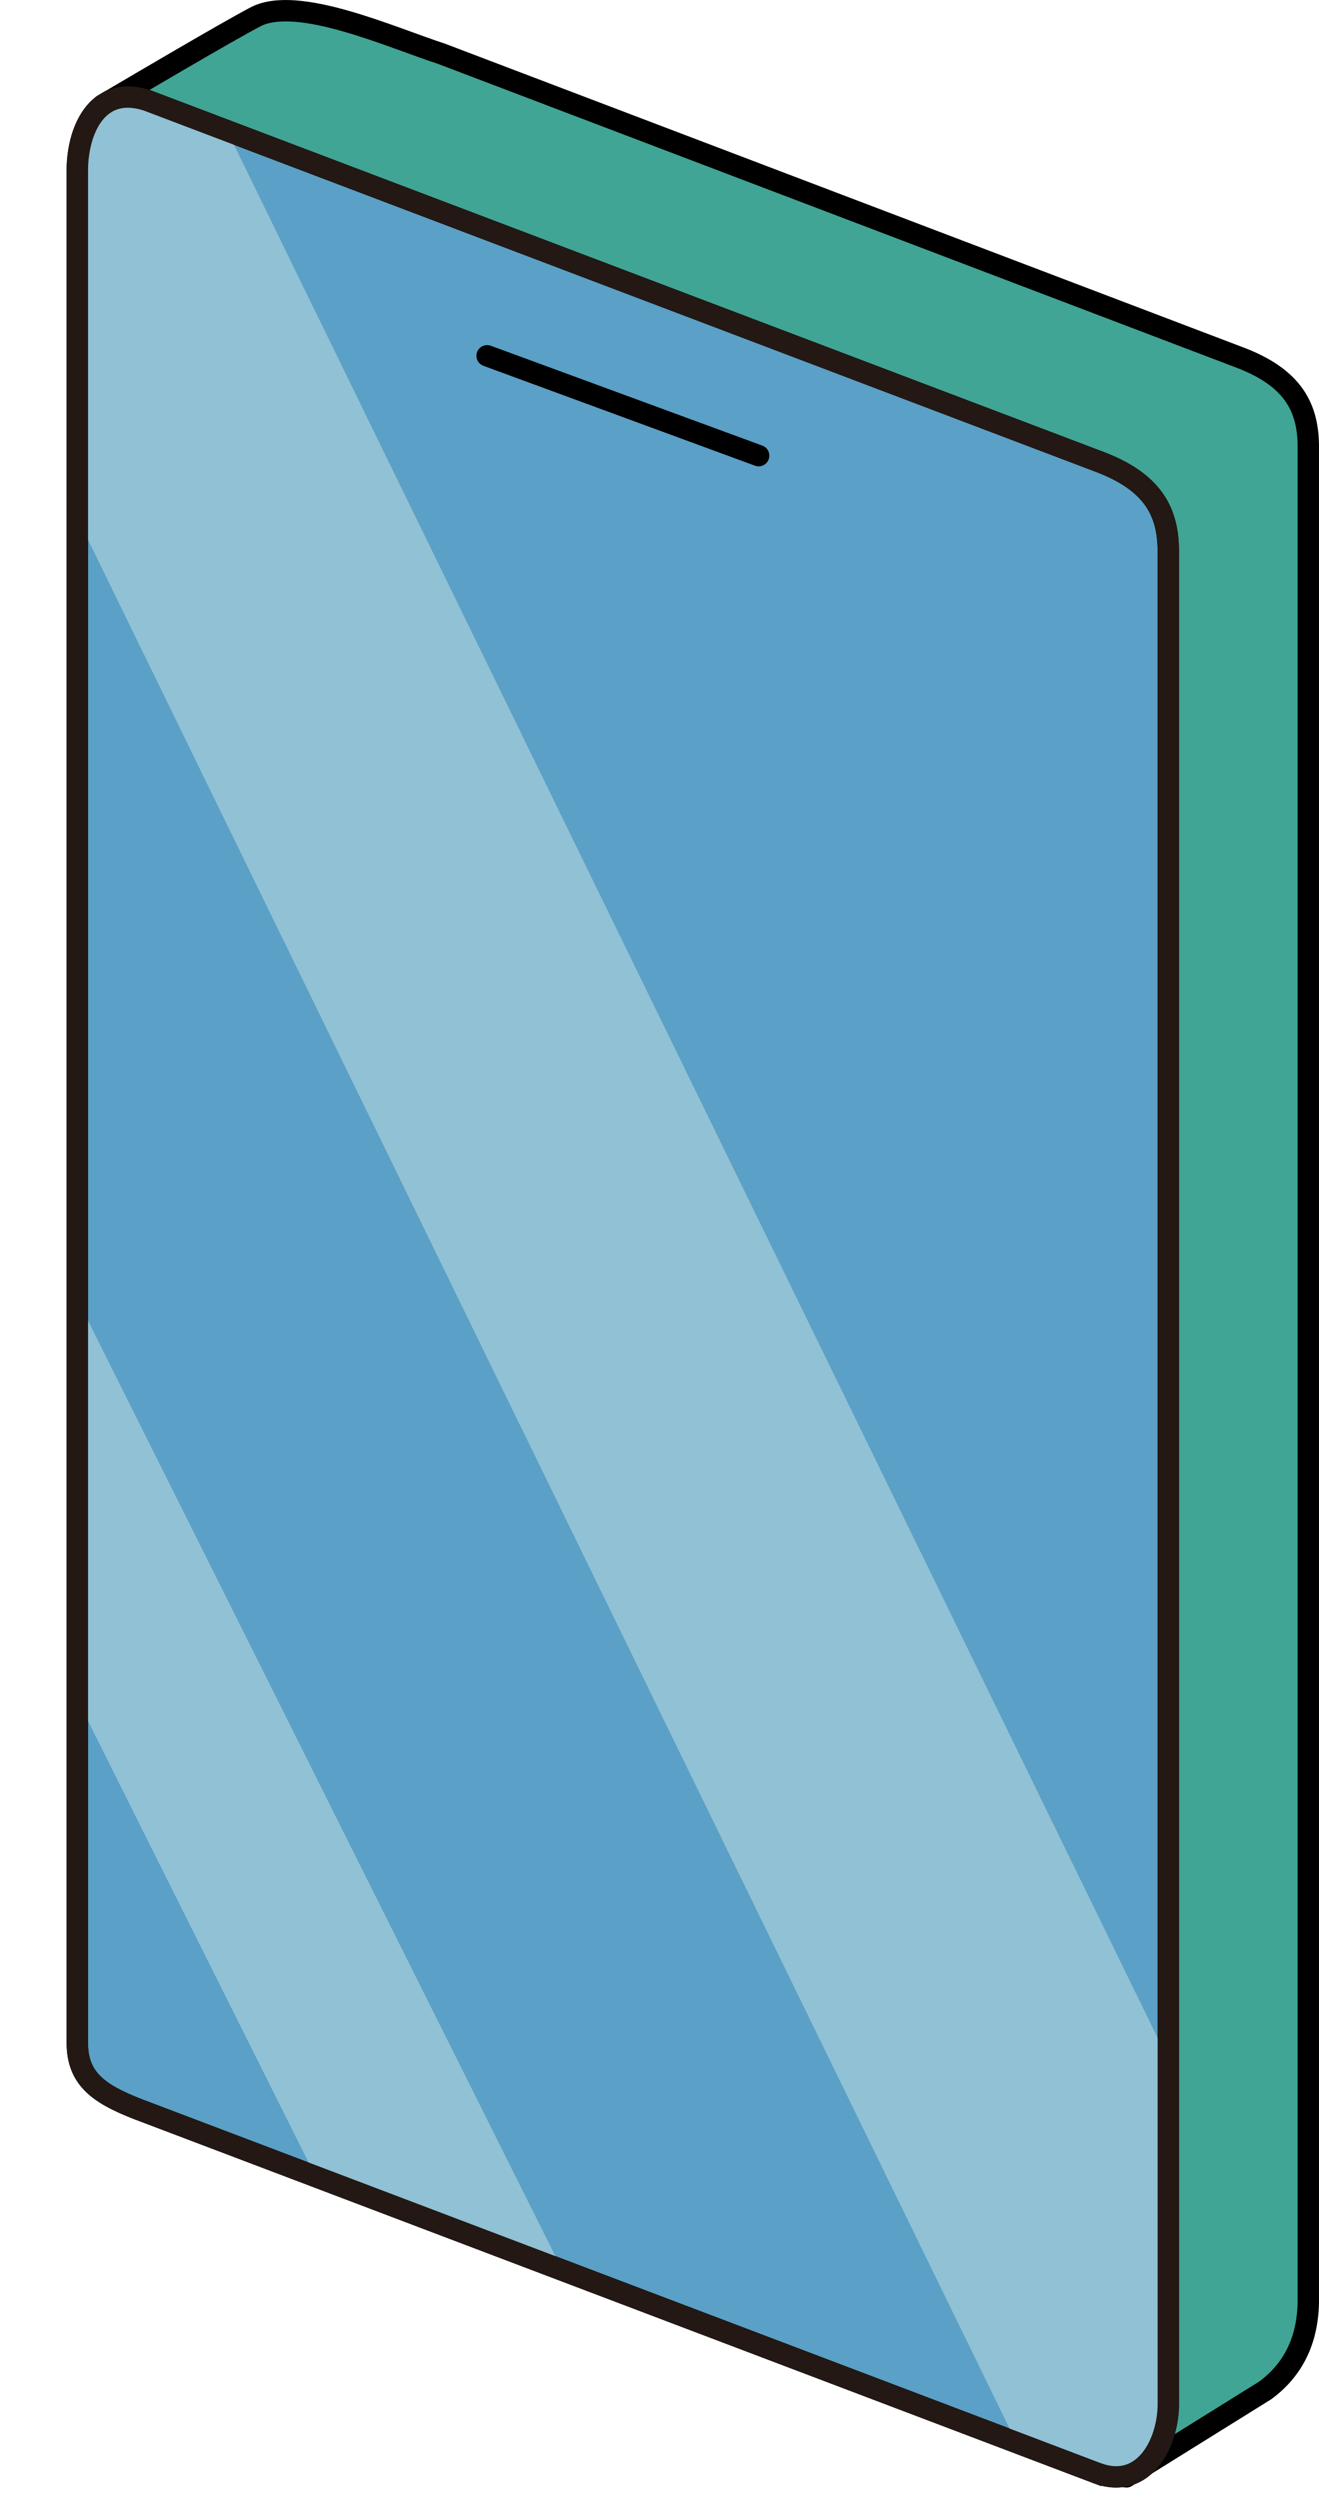
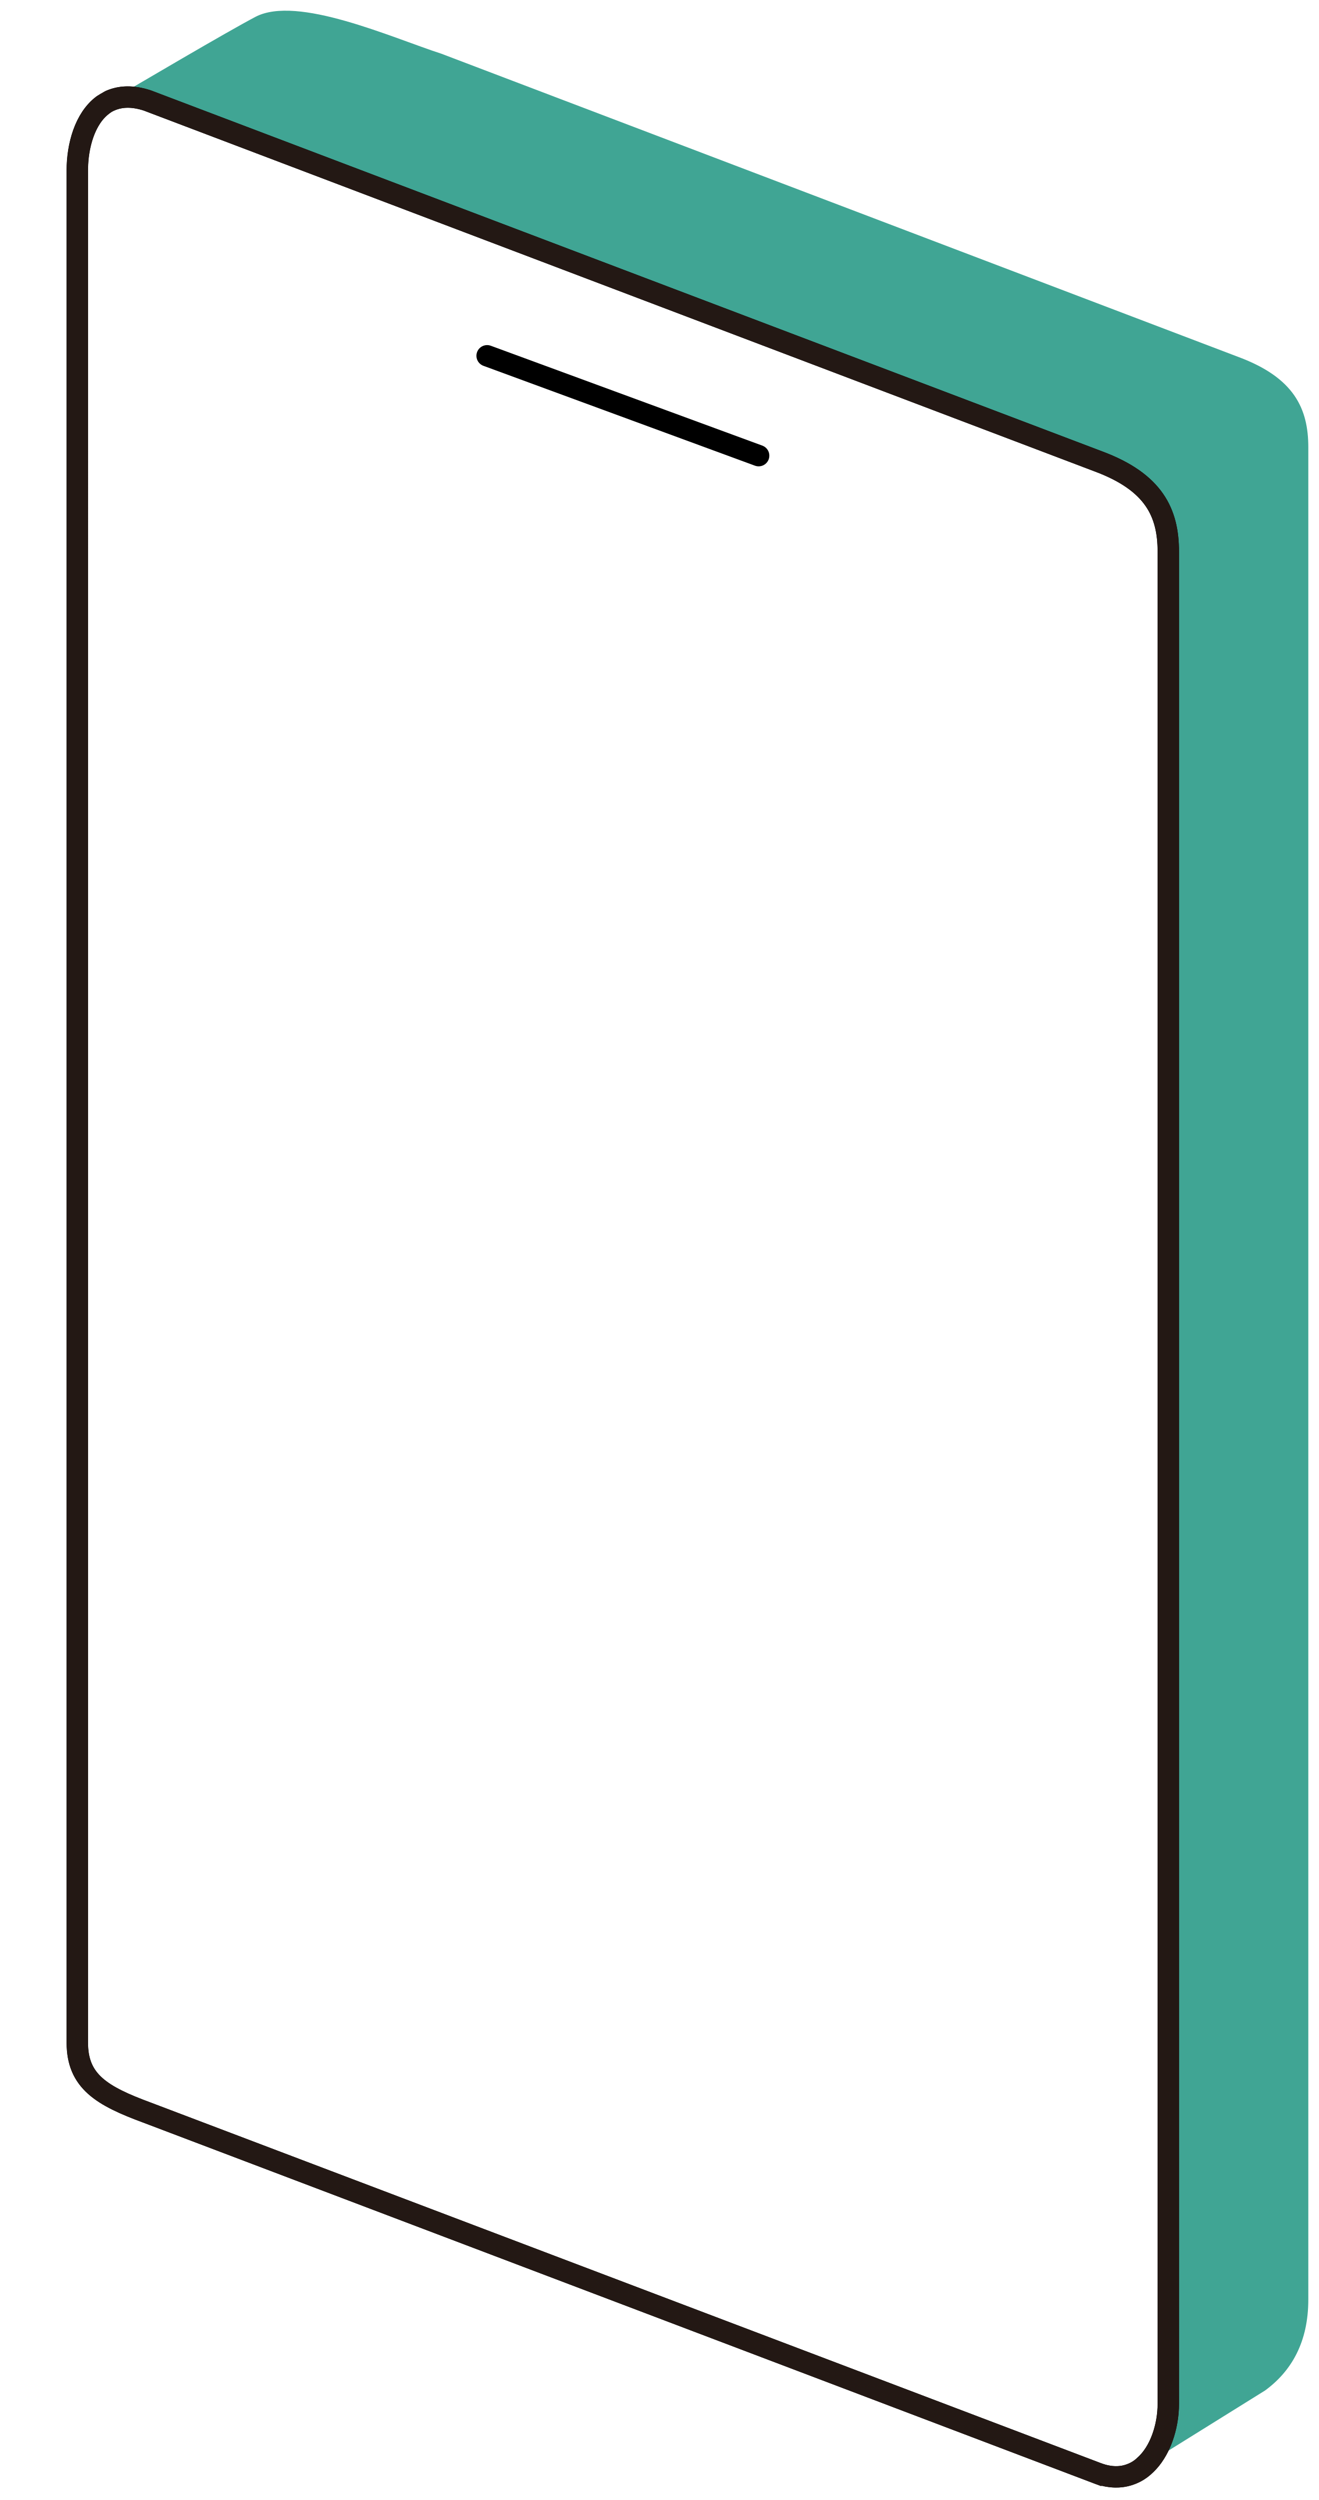
<svg xmlns="http://www.w3.org/2000/svg" id="_レイヤー_2" width="89.229" height="169.072" viewBox="0 0 89.229 169.072">
  <defs>
    <clipPath id="clippath">
-       <path d="M74.315,167.296l-64.36-24.422c-3.067-1.132-4.721-2.114-4.721-4.721V11.51c0-2.607,1.296-5.834,4.721-4.721l64.36,24.422c3.769,1.403,4.721,3.485,4.721,6.092v125.272c0,2.607-1.593,5.79-4.721,4.721Z" style="fill:none; stroke:#231814; stroke-miterlimit:10; stroke-width:1.446px;" />
-     </clipPath>
+       </clipPath>
  </defs>
  <g id="top">
    <path d="M7.454,6.806c1.793-1.056,7.955-4.686,9.835-5.67,2.835-1.475,9.155,1.388,12.583,2.502l53.919,20.509c3.76,1.403,4.715,3.486,4.715,6.103v125.266c0,2.864-1.128,4.831-2.922,6.147l-8.157,5.077c1.07-.94,1.605-2.661,1.605-4.165V37.309c0-2.618-.955-4.701-4.715-6.103L9.956,6.792c-1.012-.333-1.837-.275-2.502.014Z" style="fill:#40a594; stroke-width:0px;" />
-     <path d="M9.956,6.792l64.361,24.414c3.76,1.403,4.715,3.486,4.715,6.103v125.266c0,1.504-.535,3.225-1.605,4.165l-.955.593c-.607.231-1.331.246-2.155-.043l-64.361-24.414c-3.066-1.128-4.729-2.112-4.729-4.729V11.507c0-1.634.506-3.5,1.736-4.411,0,0,.174-.101.492-.289.665-.289,1.49-.347,2.502-.014Z" style="fill:#5ba0c6; stroke-width:0px;" />
    <path d="M7.454,6.806c.665-.289,1.49-.347,2.502-.014l64.361,24.414c3.76,1.403,4.715,3.486,4.715,6.103v125.266c0,1.504-.535,3.225-1.605,4.165-.275.275-.593.463-.955.593-.607.231-1.331.246-2.155-.043l-64.361-24.414c-3.066-1.128-4.729-2.112-4.729-4.729V11.507c0-1.634.506-3.5,1.736-4.411" style="fill:none; stroke:#000; stroke-linecap:round; stroke-linejoin:round; stroke-width:1.446px;" />
-     <path d="M76.198,167.507l.275-.174.955-.593,8.157-5.077c1.793-1.316,2.922-3.283,2.922-6.147V30.251c0-2.618-.955-4.701-4.715-6.103L29.872,3.639c-3.428-1.114-9.748-3.977-12.583-2.502-1.88.983-8.042,4.614-9.835,5.67-.318.188-.492.289-.492.289" style="fill:none; stroke:#000; stroke-linecap:round; stroke-linejoin:round; stroke-width:1.446px;" />
    <line x1="32.953" y1="24.061" x2="51.321" y2="30.815" style="fill:none; stroke:#000; stroke-linecap:round; stroke-linejoin:round; stroke-width:1.446px;" />
    <g style="clip-path:url(#clippath);">
-       <path d="M15.082,8.261l67.498,138.304c5.289,11.908-2.652,27.128-12.578,21.172L2.505,29.433C-4.113,17.522,3.176-2.985,15.082,8.261Z" style="fill:#91c1d4; stroke-width:0px;" />
-       <polygon points="3.176 83.752 45.813 169.072 32.283 169.072 0 104.47 3.176 83.752" style="fill:#91c1d4; stroke-width:0px;" />
-     </g>
+       </g>
    <path d="M74.315,167.296l-64.36-24.422c-3.067-1.132-4.721-2.114-4.721-4.721V11.51c0-2.607,1.296-5.834,4.721-4.721l64.36,24.422c3.769,1.403,4.721,3.485,4.721,6.092v125.272c0,2.607-1.593,5.79-4.721,4.721Z" style="fill:none; stroke:#231814; stroke-miterlimit:10; stroke-width:1.446px;" />
  </g>
</svg>